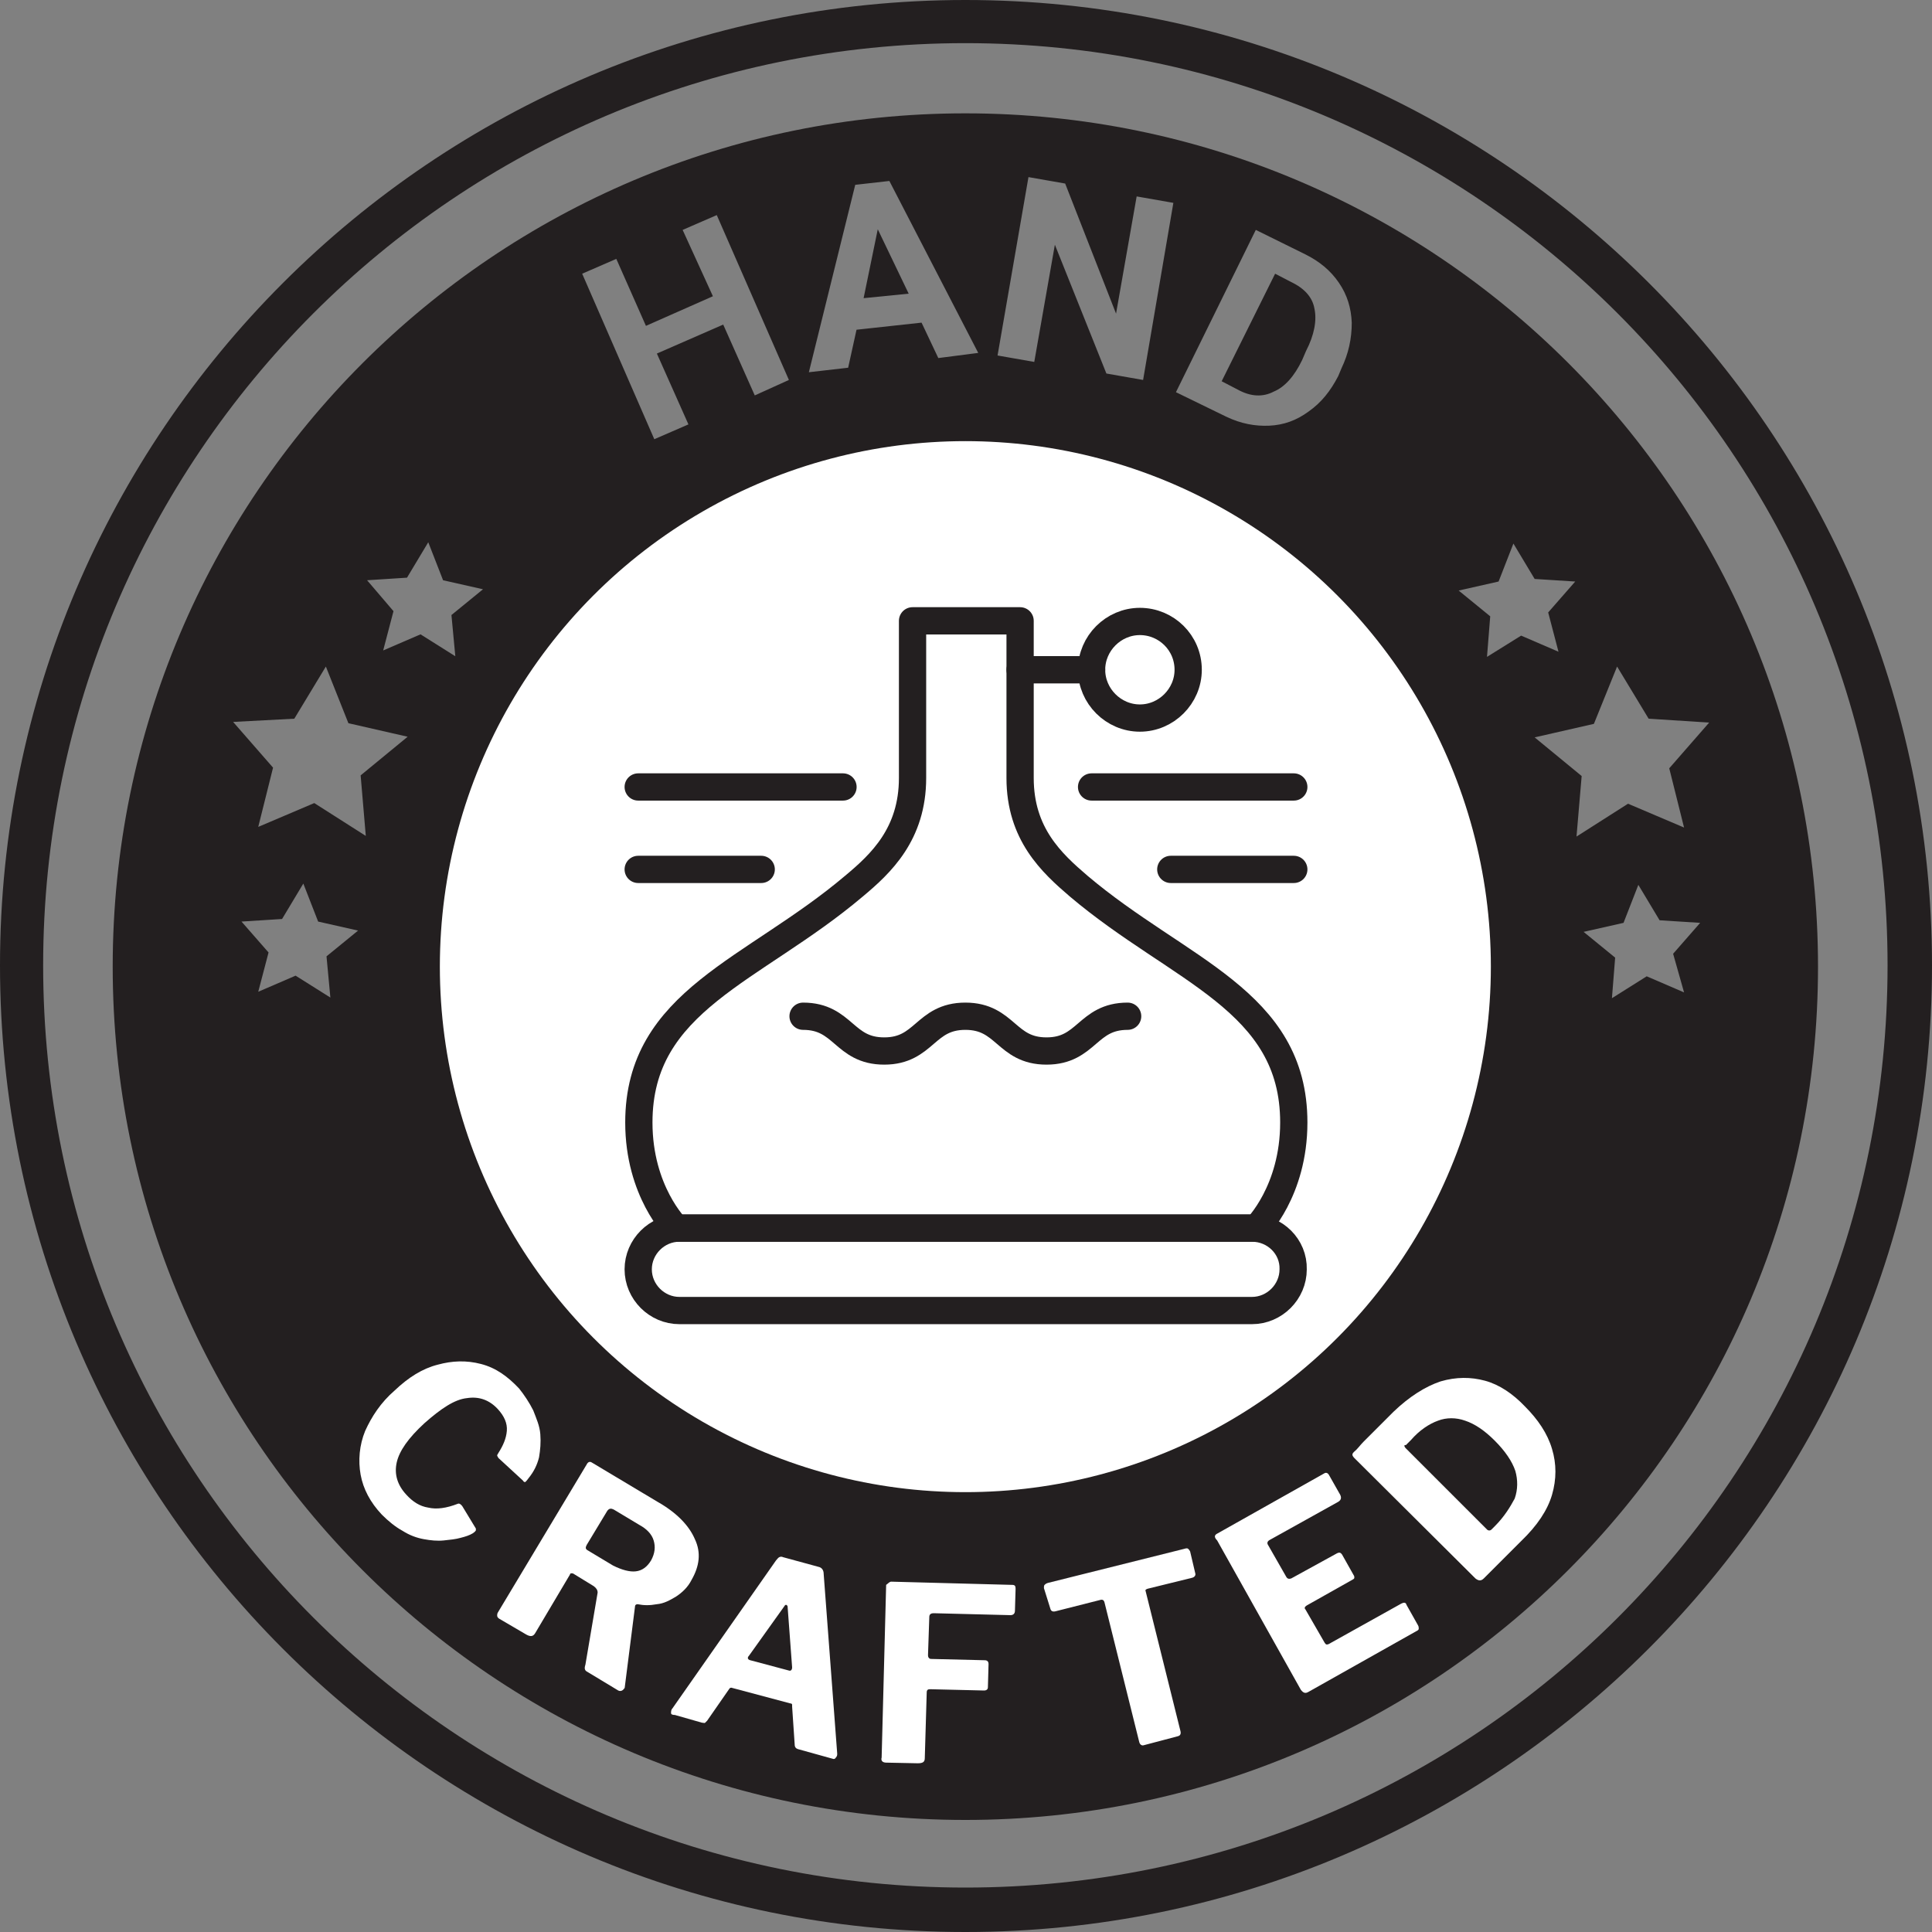
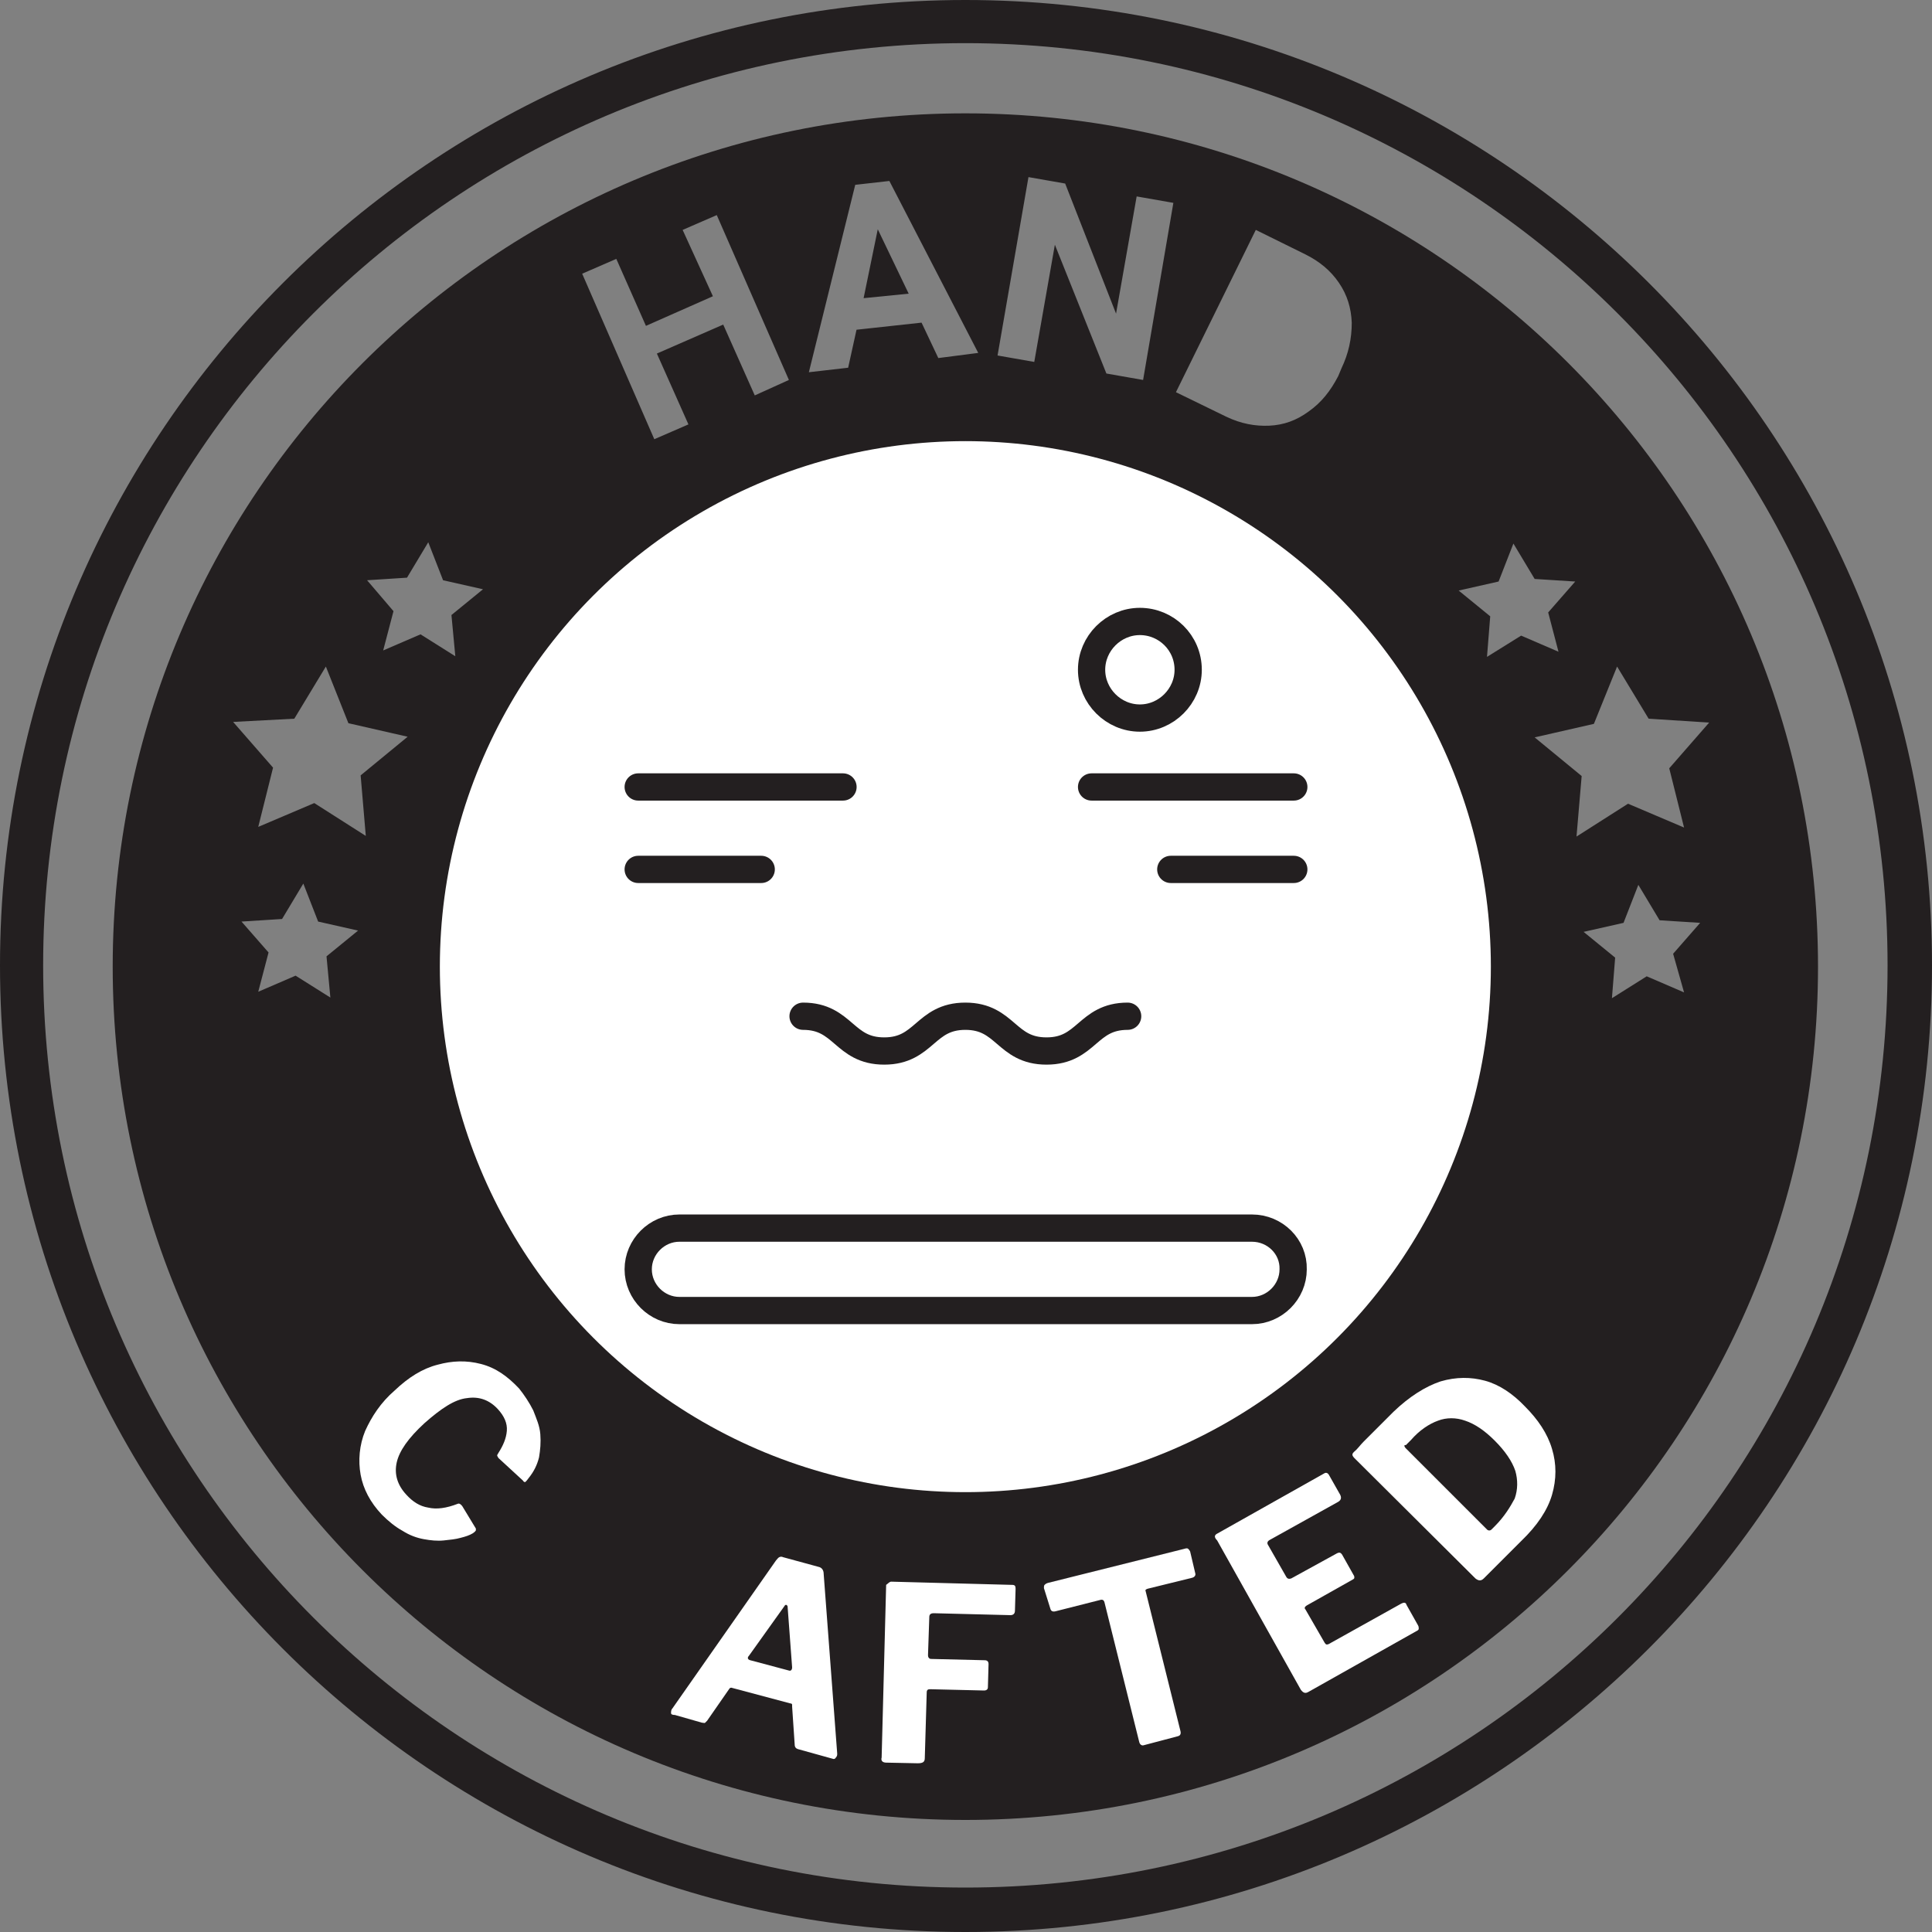
<svg xmlns="http://www.w3.org/2000/svg" xml:space="preserve" style="enable-background:new 0 0 300 300;" height="300" width="300" viewBox="0 0 300 300" y="0px" x="0px" id="Layer_1" version="1.1">
  <rect x="0" y="0" width="300" height="300" fill="#808080" stroke="none" />
  <style type="text/css">
	.st0{fill:#231F20;}
	.st1{fill:#FFFFFF;}
	.st2{fill:none;stroke:#231F20;stroke-width:4.233;stroke-linecap:round;stroke-linejoin:round;stroke-miterlimit:10;}
</style>
  <g>
    <g>
      <polygon points="134.1,46.3 141.1,45.6 136.3,35.6" class="st0" />
-       <path d="M200.5,43.8l-2.5-1.3l-8.3,16.7l2.5,1.3c2,1.1,3.9,1.2,5.6,0.3c1.7-0.7,3.2-2.4,4.4-4.9l0.6-1.4    c1.3-2.5,1.7-4.8,1.3-6.6C203.8,46.2,202.6,44.8,200.5,43.8z" class="st0" />
      <path d="M149.9,17.6c-73.1,0-132.4,59.3-132.4,132.5s59.3,132.5,132.4,132.5s132.4-59.3,132.4-132.5    S223.1,17.6,149.9,17.6z M51.3,154.9l-5.4-3.4l-5.8,2.5l1.6-6.1l-4.2-4.8l6.3-0.4l3.3-5.5l2.3,5.9l6.2,1.4l-4.9,4L51.3,154.9z     M56.8,129.8l-8-5.1l-8.7,3.7l2.3-9.2l-6.2-7.1l9.5-0.5l4.9-8.1l3.5,8.8l9.2,2.1l-7.3,6L56.8,129.8z M70.7,101.9l-5.4-3.4    l-5.8,2.5l1.6-6.1l-4.1-4.8l6.2-0.4l3.3-5.5l2.3,5.9l6.2,1.4l-4.9,4L70.7,101.9z M117.2,61.4l-4.9-11L102,54.9l4.9,11l-5.3,2.3    L90.4,42.5l5.3-2.3l4.6,10.4l10.4-4.6L106,35.7l5.3-2.3L122.5,59L117.2,61.4z M145.7,55.6l-2.6-5.5L133,51.2l-1.3,5.9l-6.1,0.7    l7.2-29.1l5.3-0.6l13.8,26.7L145.7,55.6z M177.5,59l-5.7-1L163.8,38l-3.2,18.2l-5.7-1l4.8-27.7l5.7,1l7.9,20.2l3.2-18.2l5.7,1    L177.5,59z M208.3,57.2l-0.5,1.2c-1.2,2.3-2.6,4.1-4.6,5.5c-1.9,1.4-3.9,2.1-6.1,2.2c-2.2,0.1-4.4-0.3-6.7-1.4l-7.8-3.8l12.4-25.2    l7.7,3.8c2.2,1.1,3.9,2.5,5.2,4.4c1.3,1.9,1.9,3.9,2,6.2C209.9,52.6,209.4,54.9,208.3,57.2z M230.9,102l0.5-6.3l-4.9-4l6.2-1.4    l2.3-5.9l3.3,5.5l6.3,0.4l-4.2,4.8l1.6,6.1l-5.8-2.5L230.9,102z M238.3,114.5l9.2-2.1l3.6-8.9l4.9,8.1l9.4,0.6l-6.2,7.1l2.3,9.2    l-8.7-3.7l-8,5.1l0.8-9.4L238.3,114.5z M261.5,154.1l-5.8-2.5l-5.4,3.4l0.5-6.3l-4.9-4l6.2-1.4l2.3-5.9l3.3,5.5l6.3,0.4l-4.2,4.8    L261.5,154.1z" class="st0" />
    </g>
    <path d="M149.9,293.1c-79,0-143.2-64-143.2-143.2c0-79,64.1-143.2,143.2-143.2s143.2,64.1,143.2,143.2   C293.1,229.1,229.1,293.1,149.9,293.1 M149.9,0C67.2,0,0,67.2,0,149.9C0,232.8,67.2,300,149.9,300S300,232.8,300,149.9   C300,67.2,232.8,0,149.9,0" class="st0" />
    <g>
      <path d="M82.8,219c0.5,1.3,1,2.4,1.1,3.7c0.1,1.3,0,2.4-0.2,3.6c-0.3,1.2-0.8,2.2-1.6,3.2c-0.2,0.3-0.4,0.5-0.5,0.6    c-0.1,0.1-0.3,0-0.4-0.2l-3.8-3.5c-0.1-0.2-0.2-0.3-0.2-0.4s0.1-0.2,0.2-0.4c0.7-1.1,1.2-2.2,1.3-3.4c0.1-1.2-0.4-2.3-1.4-3.4    c-1.3-1.4-2.9-2-4.8-1.7c-1.9,0.2-4,1.6-6.6,3.9c-2.5,2.3-3.9,4.3-4.3,6.1c-0.4,1.8,0.1,3.5,1.5,5c1,1.1,2.1,1.8,3.4,2    c1.3,0.3,2.8,0.1,4.6-0.6c0.2-0.1,0.5,0.1,0.7,0.4l2,3.3c0.1,0.1,0.1,0.2,0.1,0.4c0,0.1-0.2,0.3-0.5,0.5c-0.5,0.3-1.1,0.5-1.9,0.7    c-0.7,0.2-1.6,0.3-2.6,0.4c-1,0.1-2,0-3.1-0.2c-1.1-0.2-2.2-0.6-3.3-1.3c-1.1-0.6-2.2-1.5-3.2-2.5c-1.8-1.9-2.9-4-3.3-6.2    c-0.4-2.2-0.2-4.6,0.7-6.8c1-2.2,2.4-4.4,4.6-6.3c2.1-2,4.3-3.4,6.7-4c2.2-0.6,4.4-0.7,6.7-0.1s4.1,1.9,5.9,3.8    C81.4,216.6,82.2,217.8,82.8,219z" class="st1" />
-       <path d="M96.6,262.5c-0.2,0.1-0.4,0.1-0.6,0l-4.8-2.9c-0.4-0.2-0.5-0.5-0.3-1.1l1.9-11.2c0-0.4-0.2-0.7-0.6-1    l-3.1-1.9c-0.1-0.1-0.3-0.1-0.4-0.1s-0.2,0.1-0.2,0.2l-5.4,9.1c-0.3,0.5-0.7,0.6-1.4,0.2l-4.1-2.4c-0.2-0.1-0.4-0.3-0.4-0.5    c0-0.2,0-0.3,0.1-0.5l13.8-23c0.2-0.4,0.5-0.5,0.8-0.3l10.2,6.1c3,1.7,4.9,3.7,5.8,5.8c1,2.1,0.7,4.2-0.5,6.3    c-0.6,1.2-1.5,2-2.4,2.6c-1,0.6-1.9,1.1-3,1.2c-1.1,0.2-2,0.2-3,0c-0.2,0-0.4,0.1-0.4,0.4L97,262.1    C96.9,262.2,96.8,262.4,96.6,262.5z M98.7,244c1-0.1,1.8-0.7,2.4-1.7c0.6-1.1,0.7-2.1,0.4-3.1c-0.3-1-1.1-1.8-2.2-2.4l-4-2.4    c-0.4-0.2-0.7-0.2-1,0.2l-3.2,5.3c-0.2,0.4-0.2,0.6,0.1,0.8l4,2.4C96.6,243.8,97.8,244.1,98.7,244z" class="st1" />
      <path d="M104.2,266c0-0.2,0-0.5,0.2-0.7l16.1-23c0.2-0.2,0.3-0.4,0.5-0.5c0.2-0.1,0.4-0.1,0.6,0l5.5,1.5    c0.5,0.1,0.8,0.5,0.8,1.1l2.1,27.9c0,0.2,0,0.4-0.2,0.6c-0.1,0.2-0.3,0.3-0.5,0.2l-5.4-1.5c-0.3-0.1-0.5-0.3-0.5-0.7l-0.4-5.9    c0-0.1,0-0.2,0-0.3c0-0.1-0.1-0.2-0.3-0.2l-9-2.4c-0.2-0.1-0.4,0-0.5,0.2l-3.4,4.9c-0.1,0.1-0.2,0.2-0.3,0.3c-0.1,0.1-0.3,0-0.5,0    l-4.2-1.2C104.4,266.3,104.2,266.2,104.2,266z M122.5,259.4c0.3,0.1,0.5-0.1,0.5-0.5l-0.7-9.4c0-0.2-0.1-0.2-0.2-0.3    c-0.1,0-0.2,0-0.3,0.2l-5.5,7.7c-0.3,0.3-0.2,0.6,0.2,0.7L122.5,259.4z" class="st1" />
      <path d="M138.4,245.6l18.8,0.5c0.4,0,0.5,0.2,0.5,0.6l-0.1,3.4c0,0.5-0.3,0.7-0.7,0.7l-11.9-0.3    c-0.5,0-0.7,0.2-0.7,0.6l-0.2,5.9c0,0.4,0.2,0.6,0.5,0.6l8.3,0.2c0.4,0,0.6,0.2,0.6,0.6l-0.1,3.6c0,0.3-0.2,0.5-0.6,0.5l-8.4-0.2    c-0.3,0-0.5,0.1-0.5,0.5l-0.3,10.2c0,0.6-0.3,0.8-1.1,0.8l-4.9-0.1c-0.3,0-0.5-0.1-0.6-0.2c-0.1-0.1-0.2-0.3-0.1-0.6l0.7-26.8    C137.9,245.9,138.1,245.6,138.4,245.6z" class="st1" />
      <path d="M162.1,246.6c0-0.2,0-0.4,0.1-0.5c0.1-0.1,0.2-0.2,0.5-0.3l21.2-5.3c0.3-0.1,0.5-0.1,0.6,0    c0.1,0.1,0.2,0.2,0.3,0.4l0.8,3.4c0.1,0.3-0.1,0.6-0.5,0.7l-6.9,1.7c-0.3,0.1-0.4,0.2-0.3,0.4l5.4,21.7c0.1,0.4,0,0.7-0.4,0.8    l-5.3,1.4c-0.3,0.1-0.6-0.1-0.7-0.5l-5.4-21.7c-0.1-0.3-0.2-0.4-0.5-0.4l-7.1,1.8c-0.4,0.1-0.7,0-0.8-0.4L162.1,246.6z" class="st1" />
      <path d="M188.9,238.2l16.7-9.4c0.3-0.2,0.6-0.1,0.8,0.3l1.7,3c0.2,0.4,0.2,0.8-0.3,1.1l-10.6,5.9    c-0.4,0.2-0.5,0.5-0.3,0.8l2.8,4.9c0.2,0.4,0.5,0.4,0.8,0.3l7.1-3.9c0.4-0.2,0.6-0.1,0.8,0.2l1.8,3.2c0.1,0.1,0.1,0.3,0.1,0.4    c0,0.1-0.1,0.2-0.3,0.3l-7.1,4c-0.3,0.2-0.4,0.4-0.2,0.6l3,5.2c0.2,0.3,0.3,0.3,0.6,0.2l11.3-6.3c0.4-0.2,0.7-0.2,0.8,0.2l1.8,3.2    c0.1,0.2,0.1,0.3,0.1,0.5c0,0.2-0.2,0.3-0.4,0.4l-16.7,9.4c-0.5,0.3-0.8,0.2-1.2-0.3L189,239.2    C188.5,238.7,188.6,238.4,188.9,238.2z" class="st1" />
      <path d="M211.7,223.9c0.5-0.5,1.2-1.2,1.7-1.7c0.6-0.6,1.2-1.2,1.7-1.7s1-1,1.3-1.3c2.4-2.3,4.9-3.9,7.3-4.7    c2.4-0.7,4.7-0.7,6.9-0.1c2.2,0.6,4.3,2,6.2,4c2,2,3.5,4.2,4.2,6.6c0.7,2.3,0.7,4.7,0,7.1c-0.7,2.4-2.3,4.8-4.8,7.2l-5.8,5.8    c-0.4,0.4-0.8,0.4-1.3,0l-18.8-18.7c-0.2-0.2-0.3-0.4-0.3-0.5c0-0.2,0.1-0.3,0.3-0.5C210.8,225,211.2,224.4,211.7,223.9z     M218.3,224.9l12.6,12.6c0.2,0.2,0.5,0.2,0.7,0l0.5-0.5c1.5-1.5,2.4-3,3.1-4.3c0.5-1.4,0.5-2.9,0.1-4.3c-0.5-1.5-1.6-3.1-3.2-4.7    c-1.6-1.6-3.1-2.6-4.6-3.1c-1.4-0.5-2.9-0.5-4.2,0c-1.4,0.5-2.9,1.5-4.2,3l-0.8,0.8C218,224.3,218,224.6,218.3,224.9z" class="st1" />
    </g>
    <circle r="81.6" cy="150.1" cx="149.9" class="st1" />
    <g>
      <path d="M194.4,190.7h-88.9c-3.5,0-6.4,2.9-6.4,6.4c0,3.5,2.9,6.4,6.4,6.4h88.9c3.5,0,6.4-2.9,6.4-6.4    C200.9,193.6,198,190.7,194.4,190.7z" class="st2" />
      <g>
        <line y2="135" x2="200.9" y1="135" x1="181.8" class="st2" />
        <line y2="135" x2="118.2" y1="135" x1="99.1" class="st2" />
      </g>
      <g>
        <line y2="122.2" x2="99.1" y1="122.2" x1="130.9" class="st2" />
        <line y2="122.2" x2="169.5" y1="122.2" x1="200.9" class="st2" />
      </g>
      <g>
-         <path d="M195.1,190.7c0,0,5.8-5.7,5.8-16.4c0-19-17.8-23.5-33.4-36.7c-4.2-3.6-9.1-8.1-9.1-16.8     c0-10.4,0-24.4,0-24.4h-16.7c0,0,0,14,0,24.4c0,8.7-4.9,13.3-9.1,16.8c-15.6,13.2-33.4,17.7-33.4,36.7c0,10.7,5.8,16.4,5.8,16.4     H195.1z" class="st2" />
        <g>
-           <line y2="104" x2="169.5" y1="104" x1="158.4" class="st2" />
          <path d="M184.5,104c0,4.1-3.4,7.5-7.5,7.5c-4.1,0-7.5-3.4-7.5-7.5c0-4.1,3.4-7.5,7.5-7.5      C181.1,96.5,184.5,99.8,184.5,104z" class="st2" />
        </g>
      </g>
      <path d="M124.7,157.8c6.3,0,6.3,5.4,12.6,5.4c6.3,0,6.3-5.4,12.6-5.4c6.3,0,6.3,5.4,12.6,5.4c6.3,0,6.3-5.4,12.6-5.4" class="st2" />
    </g>
  </g>
</svg>